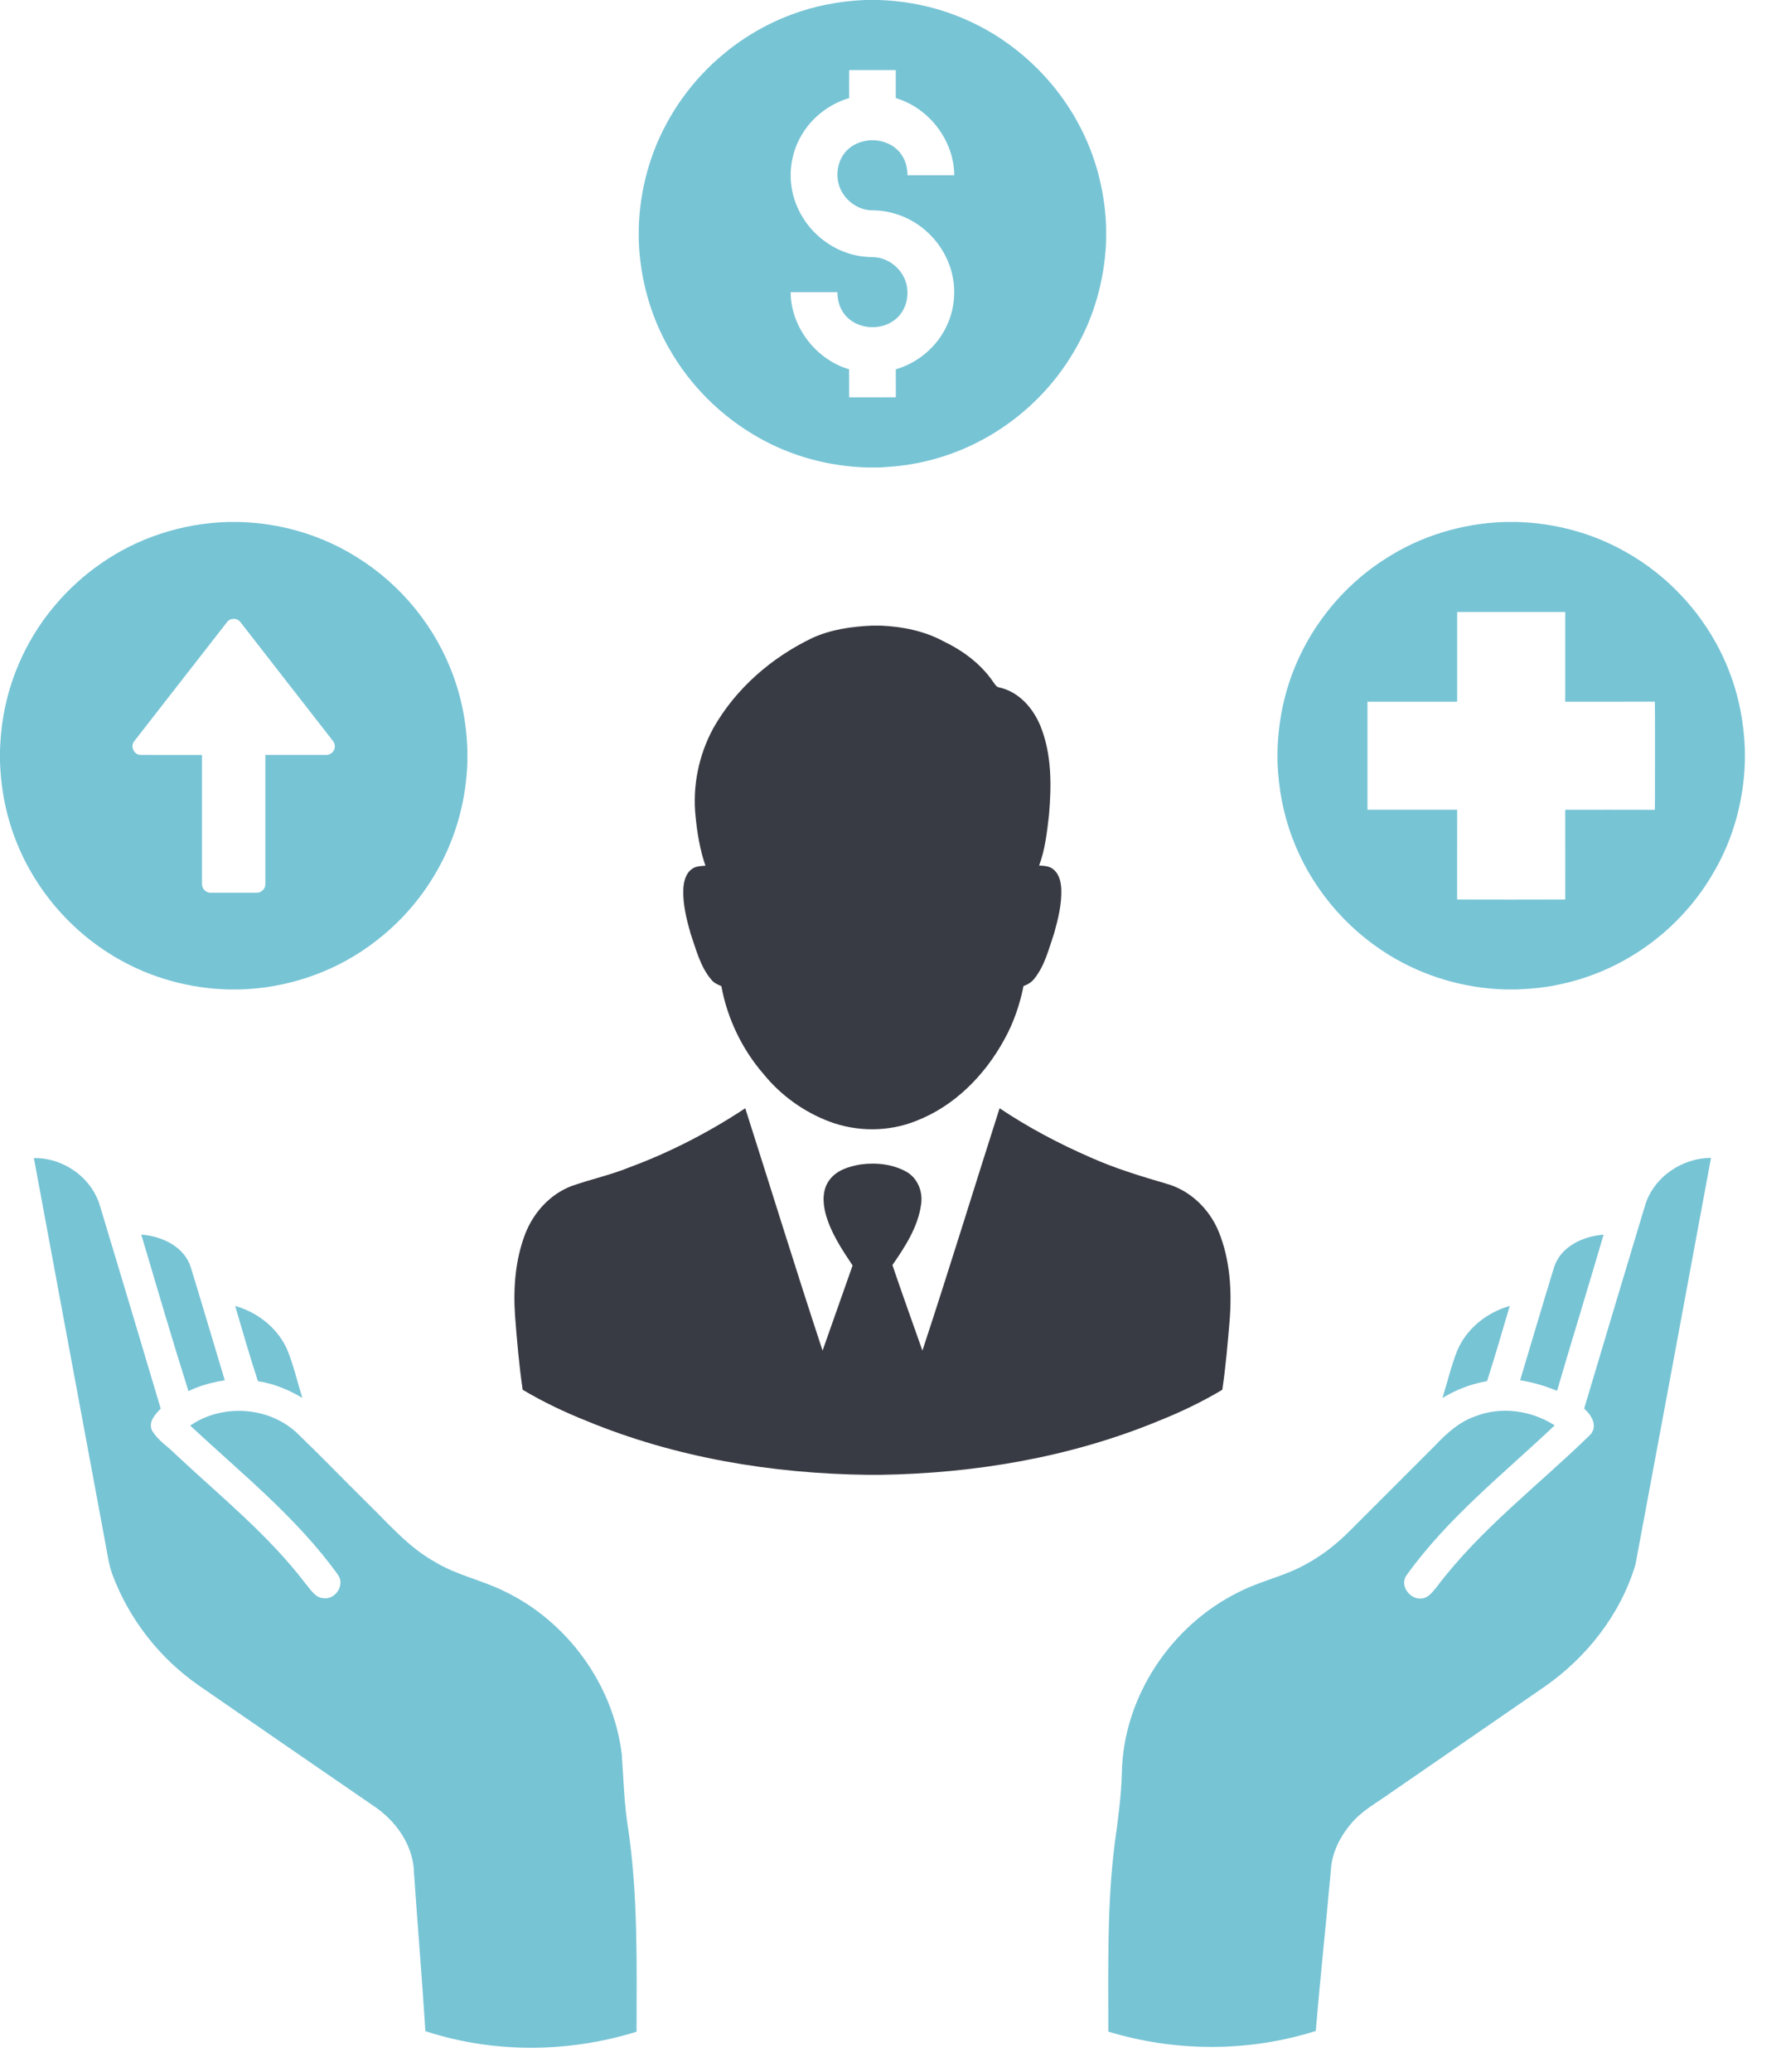
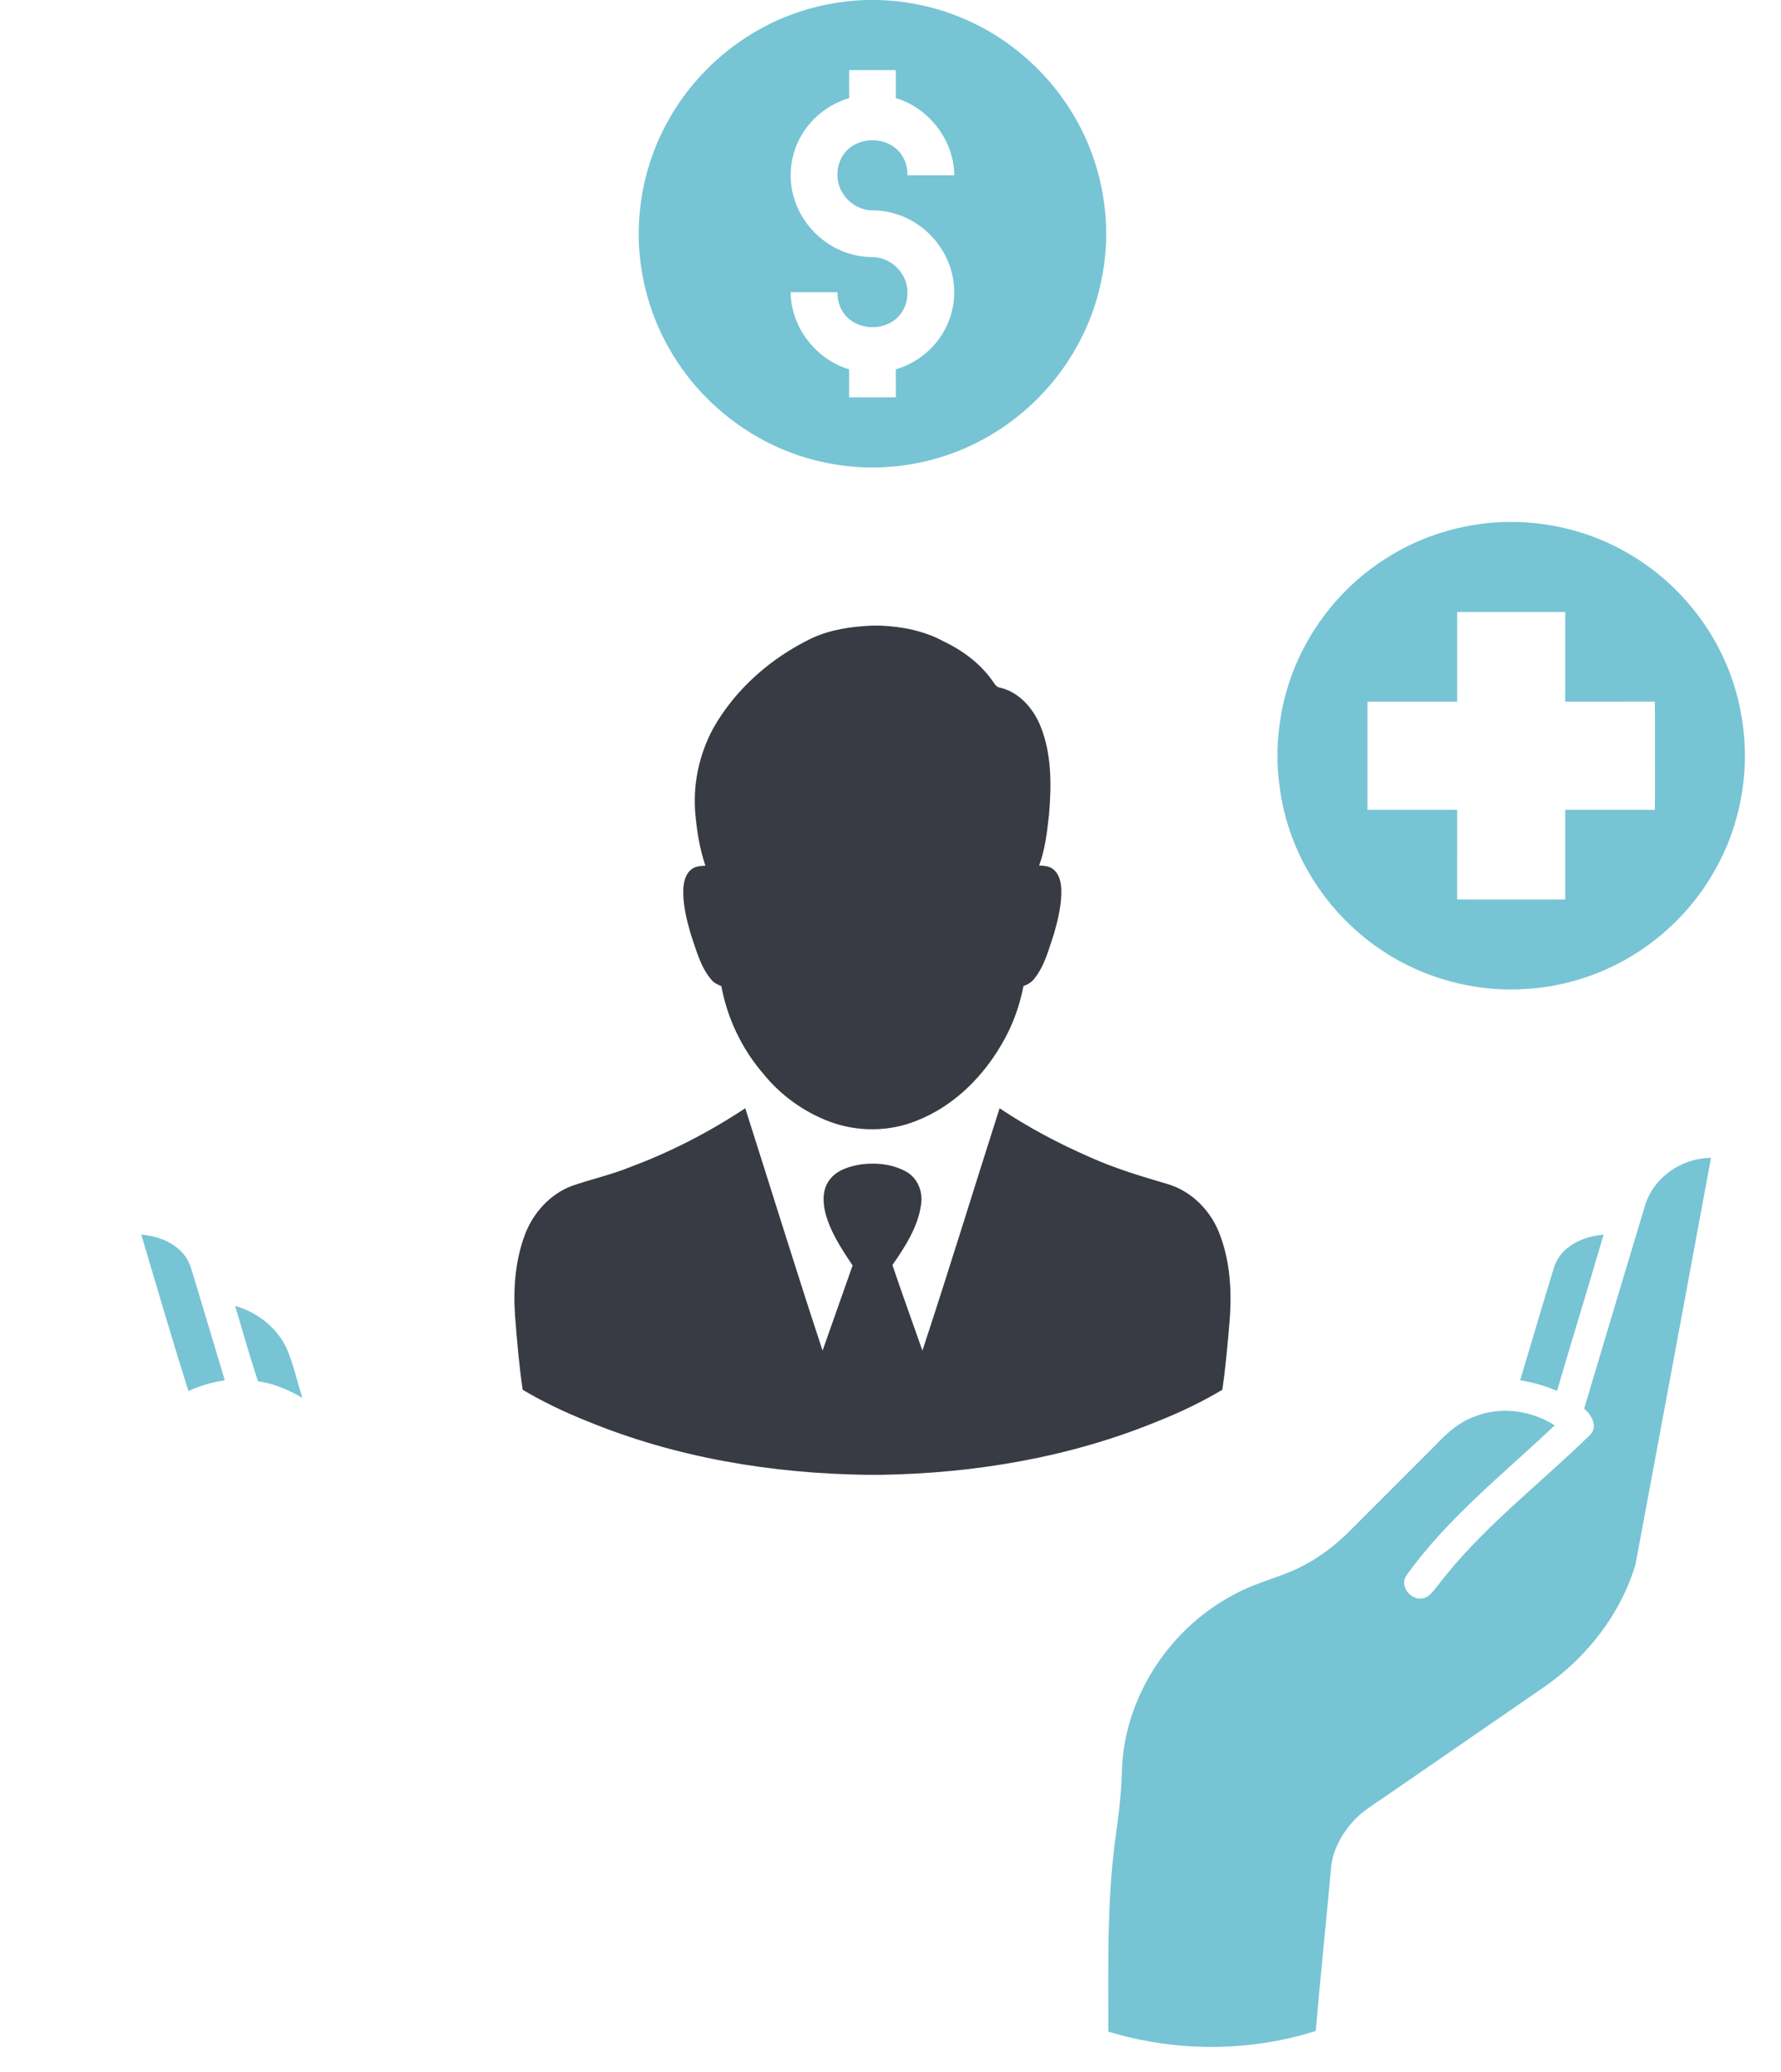
<svg xmlns="http://www.w3.org/2000/svg" width="49" height="57" viewBox="0 0 49 57" fill="none">
  <g clip-path="url(#clip0_40_42)">
-     <path d="M0.932 31.856C1.747 31.844 2.528 32.396 2.754 33.183C3.312 35.038 3.871 36.892 4.422 38.749C4.271 38.905 4.079 39.104 4.178 39.342C4.331 39.616 4.613 39.785 4.83 40.005C6.051 41.15 7.372 42.21 8.395 43.548C8.539 43.715 8.668 43.959 8.917 43.966C9.237 43.996 9.489 43.599 9.304 43.328C8.172 41.75 6.642 40.53 5.233 39.215C6.11 38.612 7.381 38.686 8.164 39.413C8.819 40.044 9.452 40.699 10.099 41.339C10.693 41.917 11.24 42.566 11.977 42.972C12.561 43.327 13.242 43.462 13.852 43.761C15.598 44.587 16.875 46.334 17.106 48.254C17.157 48.941 17.17 49.631 17.284 50.311C17.555 52.158 17.515 54.028 17.513 55.889C15.635 56.472 13.576 56.487 11.704 55.873C11.611 54.42 11.489 52.969 11.39 51.517C11.374 50.752 10.88 50.067 10.254 49.661C8.664 48.569 7.074 47.474 5.486 46.376C4.398 45.625 3.546 44.537 3.087 43.297C2.989 43.023 2.954 42.734 2.899 42.449C2.245 38.918 1.585 35.388 0.932 31.856Z" fill="#77C4D5" />
    <path d="M45.255 33.176C45.483 32.391 46.266 31.852 47.074 31.852C46.384 35.581 45.693 39.31 44.996 43.037C44.586 44.412 43.646 45.604 42.472 46.414C41.069 47.382 39.665 48.349 38.262 49.316C37.893 49.581 37.482 49.799 37.184 50.15C36.878 50.509 36.645 50.952 36.617 51.43C36.484 52.91 36.325 54.387 36.2 55.868C34.359 56.452 32.34 56.448 30.493 55.886C30.495 54.159 30.452 52.426 30.669 50.709C30.758 50.066 30.848 49.423 30.865 48.774C30.9 46.682 32.223 44.703 34.092 43.79C34.662 43.497 35.3 43.368 35.865 43.063C36.336 42.818 36.759 42.491 37.132 42.115C37.92 41.327 38.71 40.54 39.497 39.75C39.805 39.423 40.151 39.113 40.583 38.962C41.299 38.679 42.13 38.797 42.774 39.209C41.374 40.535 39.836 41.746 38.703 43.325C38.497 43.598 38.773 43.99 39.088 43.973C39.296 43.973 39.417 43.784 39.536 43.643C40.734 42.056 42.337 40.85 43.749 39.47C43.973 39.234 43.786 38.921 43.584 38.749C44.137 36.89 44.696 35.033 45.255 33.176Z" fill="#77C4D5" />
    <path d="M3.887 33.962C4.451 34.004 5.073 34.288 5.251 34.867C5.569 35.899 5.871 36.936 6.184 37.969C5.839 38.025 5.499 38.114 5.185 38.266C4.733 36.838 4.314 35.399 3.887 33.962Z" fill="#77C4D5" />
    <path d="M42.756 34.862C42.937 34.286 43.558 34.006 44.119 33.963C43.7 35.398 43.258 36.826 42.838 38.26C42.512 38.124 42.172 38.024 41.823 37.968C42.135 36.933 42.438 35.895 42.756 34.862Z" fill="#77C4D5" />
    <path d="M6.47 35.924C7.103 36.104 7.665 36.552 7.919 37.166C8.083 37.585 8.185 38.025 8.318 38.453C7.941 38.23 7.533 38.059 7.097 37.995C6.871 37.31 6.674 36.616 6.47 35.924Z" fill="#77C4D5" />
-     <path d="M40.086 37.169C40.34 36.553 40.903 36.103 41.537 35.924C41.333 36.615 41.133 37.306 40.913 37.992C40.478 38.066 40.064 38.227 39.687 38.454C39.821 38.026 39.922 37.587 40.086 37.169Z" fill="#77C4D5" />
    <path d="M23.987 17.21H24.239C24.829 17.237 25.427 17.354 25.95 17.637C26.481 17.89 26.972 18.251 27.311 18.737C27.364 18.807 27.406 18.903 27.506 18.914C28.04 19.036 28.43 19.488 28.628 19.978C28.938 20.749 28.931 21.602 28.861 22.416C28.806 22.886 28.756 23.363 28.589 23.809C28.724 23.817 28.871 23.822 28.979 23.913C29.142 24.042 29.19 24.262 29.199 24.459C29.213 24.871 29.113 25.276 29.003 25.669C28.857 26.096 28.749 26.554 28.462 26.915C28.387 27.017 28.276 27.083 28.159 27.125C28.057 27.64 27.885 28.14 27.63 28.598C27.096 29.574 26.265 30.422 25.215 30.83C24.455 31.138 23.582 31.14 22.816 30.851C22.115 30.586 21.485 30.133 21.012 29.551C20.416 28.866 20.011 28.018 19.846 27.126C19.741 27.085 19.636 27.034 19.565 26.943C19.262 26.582 19.151 26.114 18.999 25.679C18.887 25.283 18.784 24.876 18.8 24.461C18.809 24.262 18.859 24.039 19.026 23.912C19.134 23.825 19.277 23.824 19.408 23.814C19.258 23.377 19.182 22.918 19.137 22.459C19.048 21.627 19.224 20.771 19.622 20.036C20.237 18.946 21.221 18.091 22.343 17.552C22.858 17.316 23.426 17.235 23.987 17.21Z" fill="#383B43" />
    <path d="M17.326 32.108C18.443 31.694 19.509 31.143 20.504 30.486C21.214 32.708 21.9 34.938 22.631 37.153C22.908 36.373 23.18 35.591 23.457 34.811C23.158 34.362 22.851 33.902 22.711 33.375C22.633 33.072 22.623 32.717 22.822 32.457C23.023 32.184 23.366 32.084 23.684 32.031C24.109 31.974 24.566 32.023 24.943 32.236C25.252 32.414 25.396 32.789 25.341 33.134C25.256 33.754 24.902 34.294 24.553 34.799C24.818 35.587 25.104 36.368 25.378 37.153C26.109 34.938 26.791 32.708 27.501 30.486C28.289 31.013 29.13 31.459 29.999 31.837C30.678 32.141 31.39 32.356 32.103 32.565C32.751 32.749 33.274 33.26 33.528 33.877C33.844 34.65 33.895 35.505 33.83 36.329C33.777 36.964 33.722 37.599 33.629 38.23C33.07 38.564 32.481 38.845 31.877 39.086C29.452 40.088 26.821 40.531 24.206 40.57H23.886C21.245 40.538 18.588 40.099 16.139 39.087C15.533 38.846 14.941 38.563 14.38 38.23C14.281 37.553 14.222 36.872 14.17 36.19C14.118 35.432 14.177 34.653 14.451 33.939C14.68 33.352 15.138 32.845 15.735 32.622C16.261 32.437 16.808 32.32 17.326 32.108Z" fill="#383B43" />
-     <path d="M6.265 14.359H6.593C7.652 14.389 8.705 14.678 9.622 15.21C10.856 15.915 11.843 17.04 12.38 18.355C12.68 19.081 12.838 19.863 12.859 20.647V20.973C12.823 22.012 12.544 23.045 12.026 23.948C11.559 24.776 10.905 25.496 10.128 26.044C9.101 26.776 7.854 27.184 6.594 27.218H6.266C5.208 27.187 4.155 26.899 3.238 26.368C1.833 25.565 0.749 24.216 0.279 22.666C0.108 22.112 0.02 21.534 0 20.954V20.624C0.013 20.31 0.04 19.995 0.095 19.686C0.289 18.554 0.798 17.479 1.548 16.61C1.904 16.194 2.313 15.824 2.762 15.512C3.782 14.793 5.018 14.394 6.265 14.359ZM6.246 17.113C5.395 18.204 4.544 19.296 3.694 20.388C3.575 20.526 3.686 20.766 3.868 20.767C4.431 20.77 4.994 20.767 5.558 20.768C5.558 21.948 5.558 23.127 5.558 24.306C5.547 24.441 5.667 24.566 5.802 24.558C6.22 24.56 6.638 24.56 7.056 24.558C7.167 24.563 7.274 24.48 7.295 24.37C7.305 24.299 7.3 24.226 7.301 24.154C7.301 23.025 7.301 21.896 7.301 20.767C7.856 20.767 8.41 20.767 8.965 20.767C9.064 20.771 9.162 20.711 9.196 20.617C9.231 20.536 9.21 20.439 9.153 20.373C8.307 19.286 7.461 18.197 6.613 17.111C6.526 16.993 6.332 16.994 6.246 17.113Z" fill="#77C4D5" />
    <path d="M23.796 0H24.165C24.986 0.025 25.804 0.201 26.557 0.532C27.957 1.139 29.122 2.262 29.789 3.634C30.187 4.445 30.401 5.342 30.433 6.245V6.611C30.399 7.559 30.166 8.501 29.728 9.343C29.251 10.277 28.542 11.09 27.684 11.691C26.869 12.267 25.917 12.649 24.928 12.792C24.691 12.828 24.45 12.843 24.21 12.859H23.843C22.809 12.828 21.78 12.553 20.88 12.042C19.849 11.464 18.979 10.6 18.4 9.57C17.888 8.672 17.609 7.647 17.574 6.614V6.289C17.6 5.217 17.894 4.15 18.437 3.224C19.175 1.943 20.367 0.93 21.751 0.41C22.404 0.161 23.099 0.03 23.796 0ZM23.362 2.697C22.835 2.856 22.366 3.205 22.079 3.675C21.816 4.096 21.707 4.608 21.771 5.1C21.84 5.645 22.123 6.156 22.538 6.514C22.901 6.832 23.367 7.034 23.849 7.066C23.96 7.075 24.072 7.068 24.181 7.091C24.457 7.147 24.702 7.331 24.841 7.575C25.061 7.95 24.99 8.48 24.657 8.767C24.284 9.091 23.665 9.077 23.31 8.73C23.124 8.552 23.038 8.291 23.039 8.037C22.61 8.036 22.181 8.037 21.753 8.037C21.756 8.991 22.447 9.891 23.36 10.158C23.362 10.415 23.359 10.673 23.361 10.93C23.79 10.929 24.218 10.932 24.647 10.929C24.645 10.672 24.647 10.416 24.646 10.159C25.233 9.989 25.744 9.57 26.018 9.023C26.242 8.585 26.309 8.07 26.206 7.589C26.097 7.067 25.792 6.591 25.372 6.264C24.985 5.96 24.497 5.787 24.005 5.786C23.655 5.787 23.323 5.573 23.157 5.268C22.944 4.89 23.024 4.358 23.364 4.079C23.739 3.769 24.347 3.785 24.697 4.128C24.883 4.307 24.968 4.568 24.968 4.822C25.397 4.823 25.825 4.822 26.254 4.822C26.251 3.867 25.56 2.967 24.646 2.699C24.646 2.442 24.647 2.186 24.646 1.929C24.218 1.928 23.791 1.93 23.363 1.928C23.358 2.184 23.36 2.441 23.362 2.697Z" fill="#77C4D5" />
    <path d="M41.386 14.359H41.744C42.784 14.389 43.818 14.666 44.723 15.181C46.008 15.899 47.031 17.072 47.565 18.443C47.836 19.129 47.978 19.862 48.006 20.598V20.955C47.975 21.996 47.699 23.031 47.182 23.936C46.715 24.769 46.059 25.495 45.279 26.044C44.576 26.542 43.772 26.896 42.93 27.075C42.541 27.162 42.142 27.201 41.745 27.218H41.41C40.285 27.186 39.169 26.859 38.211 26.267C37.004 25.524 36.051 24.375 35.555 23.046C35.305 22.386 35.175 21.684 35.148 20.98V20.621C35.166 20.088 35.242 19.555 35.388 19.041C35.806 17.544 36.792 16.217 38.101 15.381C39.075 14.745 40.226 14.398 41.386 14.359ZM40.09 16.834C40.09 17.657 40.09 18.479 40.09 19.302C39.267 19.302 38.444 19.302 37.622 19.302C37.621 20.293 37.621 21.284 37.622 22.275C38.444 22.276 39.267 22.275 40.09 22.275C40.09 23.098 40.091 23.921 40.089 24.743C41.081 24.746 42.073 24.746 43.065 24.743C43.063 23.92 43.065 23.098 43.064 22.276C43.886 22.276 44.708 22.274 45.529 22.277C45.537 21.873 45.53 21.469 45.533 21.065C45.53 20.476 45.538 19.888 45.529 19.3C44.707 19.304 43.886 19.301 43.064 19.302C43.064 18.479 43.065 17.657 43.064 16.834C42.073 16.833 41.081 16.834 40.09 16.834Z" fill="#77C4D5" />
  </g>
  <defs>
    <clipPath id="clip0_40_42">
      <rect width="48.007" height="56.33" fill="white" />
    </clipPath>
  </defs>
</svg>